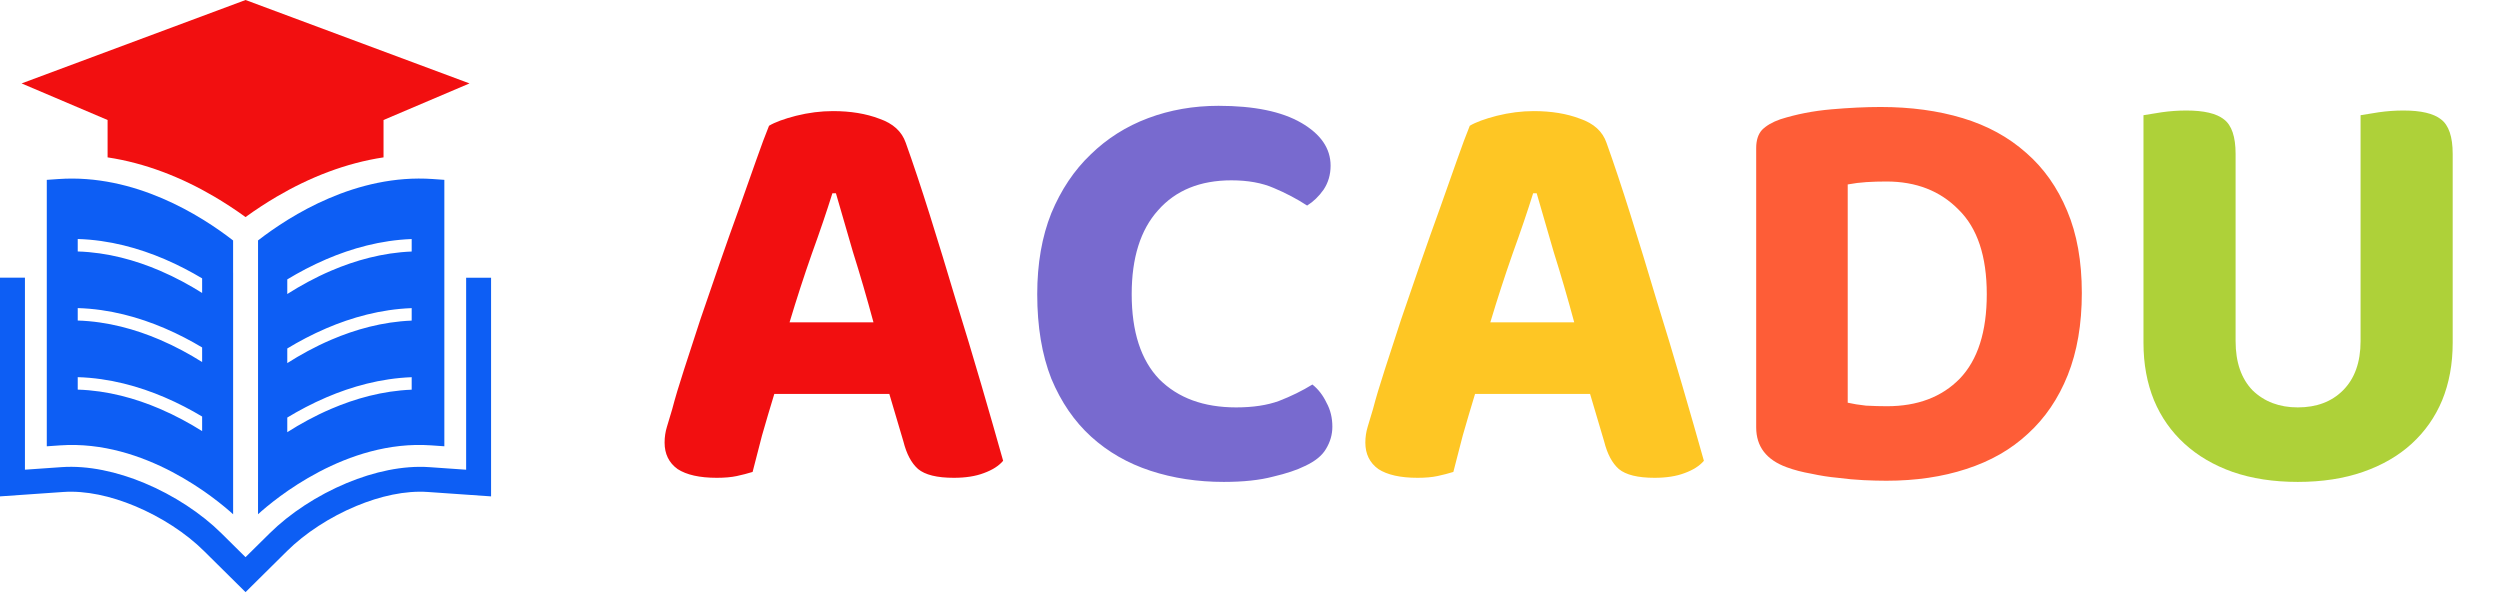
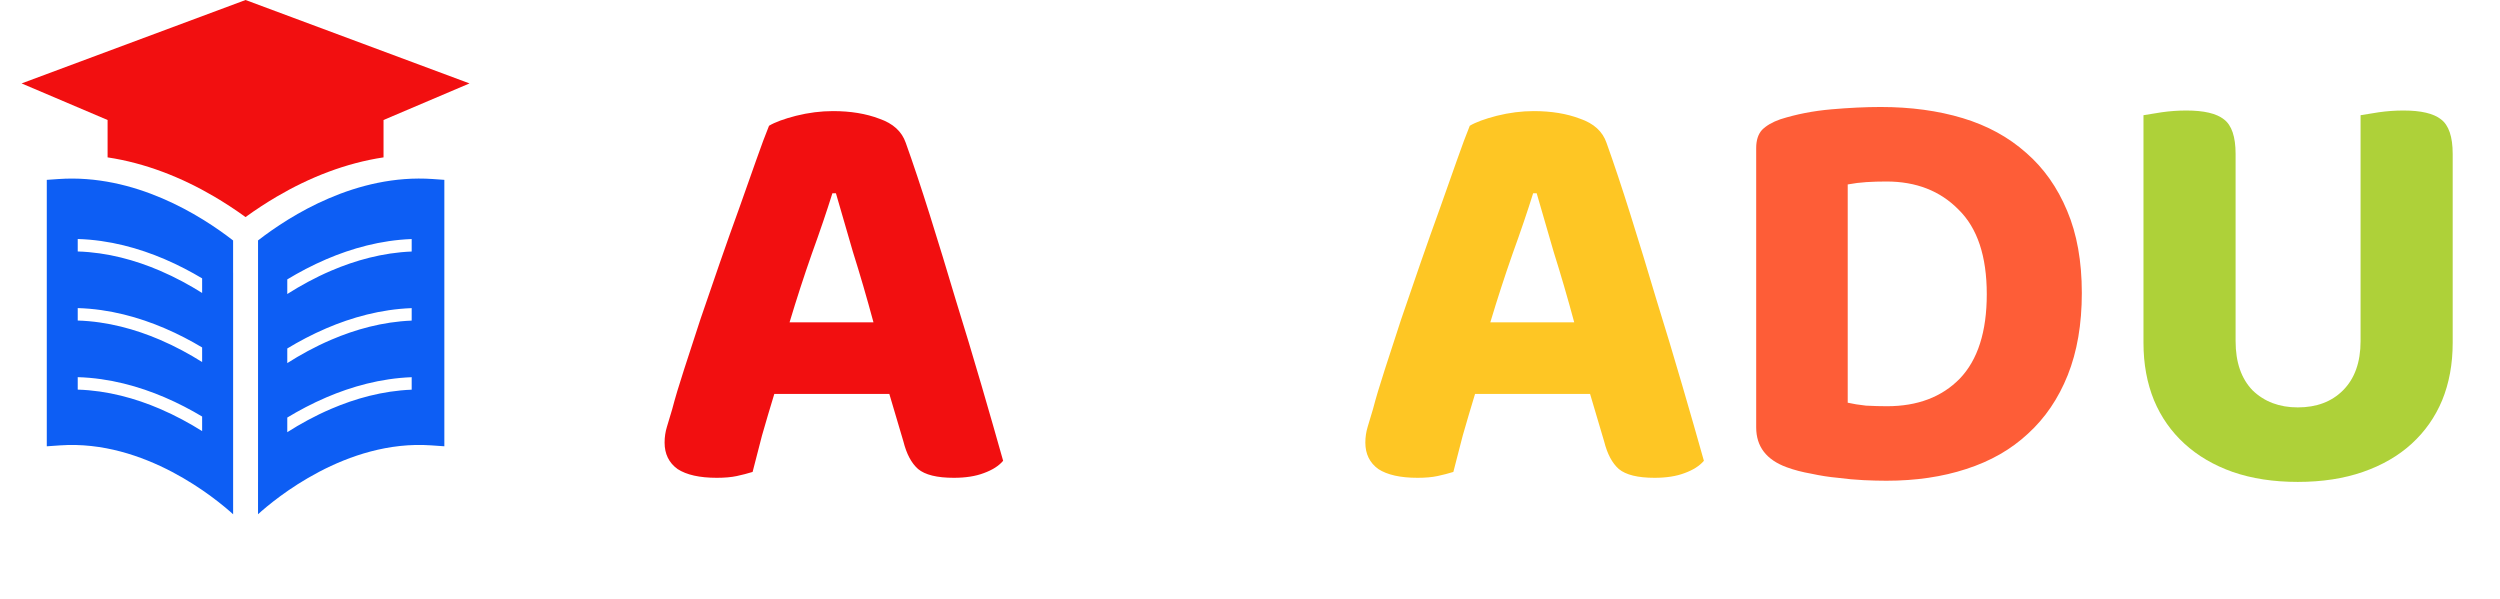
<svg xmlns="http://www.w3.org/2000/svg" width="196" height="47" viewBox="0 0 196 47" fill="none">
  <path d="M69.722 30.882H60.706C60.369 31.986 60.047 33.075 59.74 34.148C59.464 35.221 59.219 36.172 59.004 37C58.605 37.123 58.191 37.23 57.762 37.322C57.333 37.414 56.811 37.46 56.198 37.46C54.849 37.46 53.821 37.23 53.116 36.77C52.441 36.279 52.104 35.589 52.104 34.7C52.104 34.271 52.165 33.857 52.288 33.458C52.411 33.059 52.549 32.599 52.702 32.078C52.917 31.25 53.223 30.223 53.622 28.996C54.021 27.769 54.45 26.451 54.91 25.04C55.401 23.599 55.907 22.127 56.428 20.624C56.949 19.121 57.455 17.695 57.946 16.346C58.437 14.966 58.881 13.709 59.28 12.574C59.679 11.439 60.016 10.535 60.292 9.86C60.752 9.584 61.457 9.323 62.408 9.078C63.389 8.833 64.355 8.71 65.306 8.71C66.686 8.71 67.897 8.909 68.94 9.308C70.013 9.676 70.703 10.305 71.01 11.194C71.593 12.819 72.221 14.705 72.896 16.852C73.571 18.999 74.245 21.207 74.92 23.476C75.625 25.745 76.3 27.984 76.944 30.192C77.588 32.4 78.155 34.378 78.646 36.126C78.309 36.525 77.803 36.847 77.128 37.092C76.484 37.337 75.702 37.46 74.782 37.46C73.463 37.46 72.528 37.23 71.976 36.77C71.455 36.31 71.071 35.589 70.826 34.608L69.722 30.882ZM65.26 15.15C64.831 16.53 64.294 18.109 63.65 19.888C63.037 21.636 62.454 23.43 61.902 25.27H68.48C67.959 23.338 67.422 21.498 66.87 19.75C66.349 17.971 65.904 16.438 65.536 15.15H65.26Z" fill="#F20F10" />
-   <path d="M104.319 12.988C104.319 13.693 104.135 14.322 103.767 14.874C103.399 15.395 102.97 15.809 102.479 16.116C101.682 15.595 100.808 15.135 99.857 14.736C98.937 14.337 97.833 14.138 96.545 14.138C94.092 14.138 92.175 14.92 90.795 16.484C89.415 18.017 88.725 20.21 88.725 23.062C88.725 26.006 89.446 28.229 90.887 29.732C92.359 31.204 94.368 31.94 96.913 31.94C98.232 31.94 99.351 31.771 100.271 31.434C101.222 31.066 102.096 30.637 102.893 30.146C103.353 30.514 103.721 30.989 103.997 31.572C104.304 32.124 104.457 32.753 104.457 33.458C104.457 34.071 104.289 34.654 103.951 35.206C103.645 35.727 103.093 36.172 102.295 36.54C101.682 36.847 100.854 37.123 99.811 37.368C98.769 37.644 97.481 37.782 95.947 37.782C93.893 37.782 91.976 37.491 90.197 36.908C88.419 36.325 86.87 35.436 85.551 34.24C84.233 33.044 83.19 31.526 82.423 29.686C81.687 27.815 81.319 25.607 81.319 23.062C81.319 20.67 81.687 18.554 82.423 16.714C83.19 14.874 84.217 13.341 85.505 12.114C86.793 10.857 88.296 9.906 90.013 9.262C91.731 8.618 93.571 8.296 95.533 8.296C98.324 8.296 100.486 8.741 102.019 9.63C103.553 10.519 104.319 11.639 104.319 12.988Z" fill="#786ACF" />
  <path d="M124.661 30.882H115.645C115.308 31.986 114.986 33.075 114.679 34.148C114.403 35.221 114.158 36.172 113.943 37C113.545 37.123 113.131 37.23 112.701 37.322C112.272 37.414 111.751 37.46 111.137 37.46C109.788 37.46 108.761 37.23 108.055 36.77C107.381 36.279 107.043 35.589 107.043 34.7C107.043 34.271 107.105 33.857 107.227 33.458C107.35 33.059 107.488 32.599 107.641 32.078C107.856 31.25 108.163 30.223 108.561 28.996C108.96 27.769 109.389 26.451 109.849 25.04C110.34 23.599 110.846 22.127 111.367 20.624C111.889 19.121 112.395 17.695 112.885 16.346C113.376 14.966 113.821 13.709 114.219 12.574C114.618 11.439 114.955 10.535 115.231 9.86C115.691 9.584 116.397 9.323 117.347 9.078C118.329 8.833 119.295 8.71 120.245 8.71C121.625 8.71 122.837 8.909 123.879 9.308C124.953 9.676 125.643 10.305 125.949 11.194C126.532 12.819 127.161 14.705 127.835 16.852C128.51 18.999 129.185 21.207 129.859 23.476C130.565 25.745 131.239 27.984 131.883 30.192C132.527 32.4 133.095 34.378 133.585 36.126C133.248 36.525 132.742 36.847 132.067 37.092C131.423 37.337 130.641 37.46 129.721 37.46C128.403 37.46 127.467 37.23 126.915 36.77C126.394 36.31 126.011 35.589 125.765 34.608L124.661 30.882ZM120.199 15.15C119.77 16.53 119.233 18.109 118.589 19.888C117.976 21.636 117.393 23.43 116.841 25.27H123.419C122.898 23.338 122.361 21.498 121.809 19.75C121.288 17.971 120.843 16.438 120.475 15.15H120.199Z" fill="#FEC624" />
  <path d="M155.763 23.062C155.763 20.087 155.027 17.879 153.555 16.438C152.114 14.966 150.228 14.23 147.897 14.23C147.345 14.23 146.824 14.245 146.333 14.276C145.842 14.307 145.352 14.368 144.861 14.46V31.572C145.26 31.664 145.735 31.741 146.287 31.802C146.87 31.833 147.422 31.848 147.943 31.848C150.335 31.848 152.236 31.127 153.647 29.686C155.058 28.214 155.763 26.006 155.763 23.062ZM163.215 22.97C163.215 25.423 162.847 27.57 162.111 29.41C161.375 31.25 160.332 32.783 158.983 34.01C157.664 35.237 156.054 36.157 154.153 36.77C152.282 37.383 150.197 37.69 147.897 37.69C147.376 37.69 146.778 37.675 146.103 37.644C145.459 37.613 144.784 37.552 144.079 37.46C143.404 37.399 142.714 37.291 142.009 37.138C141.304 37.015 140.66 36.847 140.077 36.632C138.482 36.049 137.685 35.007 137.685 33.504V11.608C137.685 10.995 137.838 10.519 138.145 10.182C138.482 9.845 138.958 9.569 139.571 9.354C140.828 8.955 142.162 8.695 143.573 8.572C144.984 8.449 146.272 8.388 147.437 8.388C149.798 8.388 151.945 8.679 153.877 9.262C155.809 9.845 157.465 10.749 158.845 11.976C160.225 13.172 161.298 14.69 162.065 16.53C162.832 18.339 163.215 20.486 163.215 22.97Z" fill="#FE5D37" />
  <path d="M180.147 37.782C178.245 37.782 176.543 37.521 175.041 37C173.569 36.479 172.311 35.743 171.269 34.792C170.226 33.841 169.429 32.707 168.877 31.388C168.325 30.039 168.049 28.536 168.049 26.88V9.032C168.386 8.971 168.861 8.894 169.475 8.802C170.119 8.71 170.763 8.664 171.407 8.664C172.787 8.664 173.768 8.894 174.351 9.354C174.964 9.814 175.271 10.719 175.271 12.068V26.742C175.271 28.398 175.715 29.686 176.605 30.606C177.525 31.495 178.705 31.94 180.147 31.94C181.619 31.94 182.799 31.495 183.689 30.606C184.609 29.686 185.069 28.398 185.069 26.742V9.032C185.406 8.971 185.881 8.894 186.495 8.802C187.139 8.71 187.783 8.664 188.427 8.664C189.807 8.664 190.788 8.894 191.371 9.354C191.984 9.814 192.291 10.719 192.291 12.068V26.88C192.291 28.536 192.015 30.039 191.463 31.388C190.911 32.707 190.113 33.841 189.071 34.792C188.028 35.743 186.755 36.479 185.253 37C183.75 37.521 182.048 37.782 180.147 37.782Z" fill="#AED139" />
-   <path fill-rule="evenodd" clip-rule="evenodd" d="M38.5 21.77V38.916L33.539 38.571C31.778 38.448 29.807 38.89 27.932 39.671C25.85 40.538 23.909 41.812 22.515 43.191L19.25 46.423L15.985 43.191C14.592 41.811 12.652 40.537 10.568 39.671C8.693 38.89 6.722 38.448 4.961 38.571L0 38.916V21.77H1.955V36.824L4.831 36.623C6.905 36.479 9.182 36.98 11.315 37.868C13.624 38.829 15.789 40.256 17.357 41.809L19.248 43.681L21.142 41.811C22.711 40.257 24.876 38.832 27.185 37.87C29.318 36.982 31.595 36.48 33.669 36.625L36.545 36.826V21.772H38.5V21.77Z" fill="#0D5EF4" />
  <path fill-rule="evenodd" clip-rule="evenodd" d="M20.229 37.785V40.317C21.548 39.12 27.148 34.453 33.794 34.916L34.837 34.988V14.1L33.925 14.035C27.94 13.619 22.764 16.885 20.23 18.85V21.382V37.785H20.229ZM32.276 30.551C29.98 30.642 27.84 31.251 25.974 32.05C24.677 32.604 23.514 33.252 22.523 33.883V32.736C23.432 32.185 24.463 31.635 25.591 31.152C27.564 30.307 29.836 29.664 32.276 29.572V30.551ZM32.276 25.135C29.98 25.227 27.84 25.835 25.974 26.634C24.677 27.188 23.514 27.836 22.523 28.467V27.32C23.432 26.769 24.463 26.22 25.591 25.736C27.564 24.891 29.836 24.248 32.276 24.157V25.135ZM32.276 19.719C29.98 19.811 27.84 20.42 25.974 21.218C24.677 21.773 23.514 22.42 22.523 23.051V21.904C23.432 21.353 24.463 20.804 25.591 20.32C27.564 19.475 29.836 18.832 32.276 18.741V19.719ZM15.847 33.799C14.885 33.195 13.768 32.58 12.53 32.05C10.628 31.235 8.44 30.618 6.094 30.546V29.569C8.586 29.642 10.902 30.292 12.911 31.152C13.984 31.611 14.97 32.132 15.847 32.656V33.799V33.799ZM15.847 28.384C14.885 27.779 13.768 27.164 12.53 26.634C10.628 25.82 8.44 25.203 6.094 25.13V24.154C8.586 24.226 10.902 24.876 12.911 25.736C13.984 26.195 14.97 26.716 15.847 27.24V28.384V28.384ZM15.847 22.968C14.885 22.364 13.768 21.748 12.53 21.218C10.628 20.404 8.44 19.787 6.094 19.715V18.738C8.586 18.81 10.902 19.461 12.911 20.32C13.984 20.78 14.97 21.3 15.847 21.824V22.968V22.968ZM18.275 21.384V18.852C15.74 16.887 10.565 13.619 4.58 14.037L3.668 14.101V34.99L4.711 34.917C11.355 34.455 16.956 39.122 18.277 40.319V37.787V21.384H18.275Z" fill="#0D5EF4" />
  <path fill-rule="evenodd" clip-rule="evenodd" d="M30.069 12.338V9.408L36.81 6.54L19.252 0L1.693 6.54L8.435 9.408V12.338C11.379 12.782 14.21 13.892 16.794 15.41C17.59 15.879 18.434 16.426 19.25 17.018C20.066 16.426 20.91 15.878 21.708 15.41C24.293 13.892 27.124 12.782 30.069 12.338Z" fill="#F20F10" />
</svg>